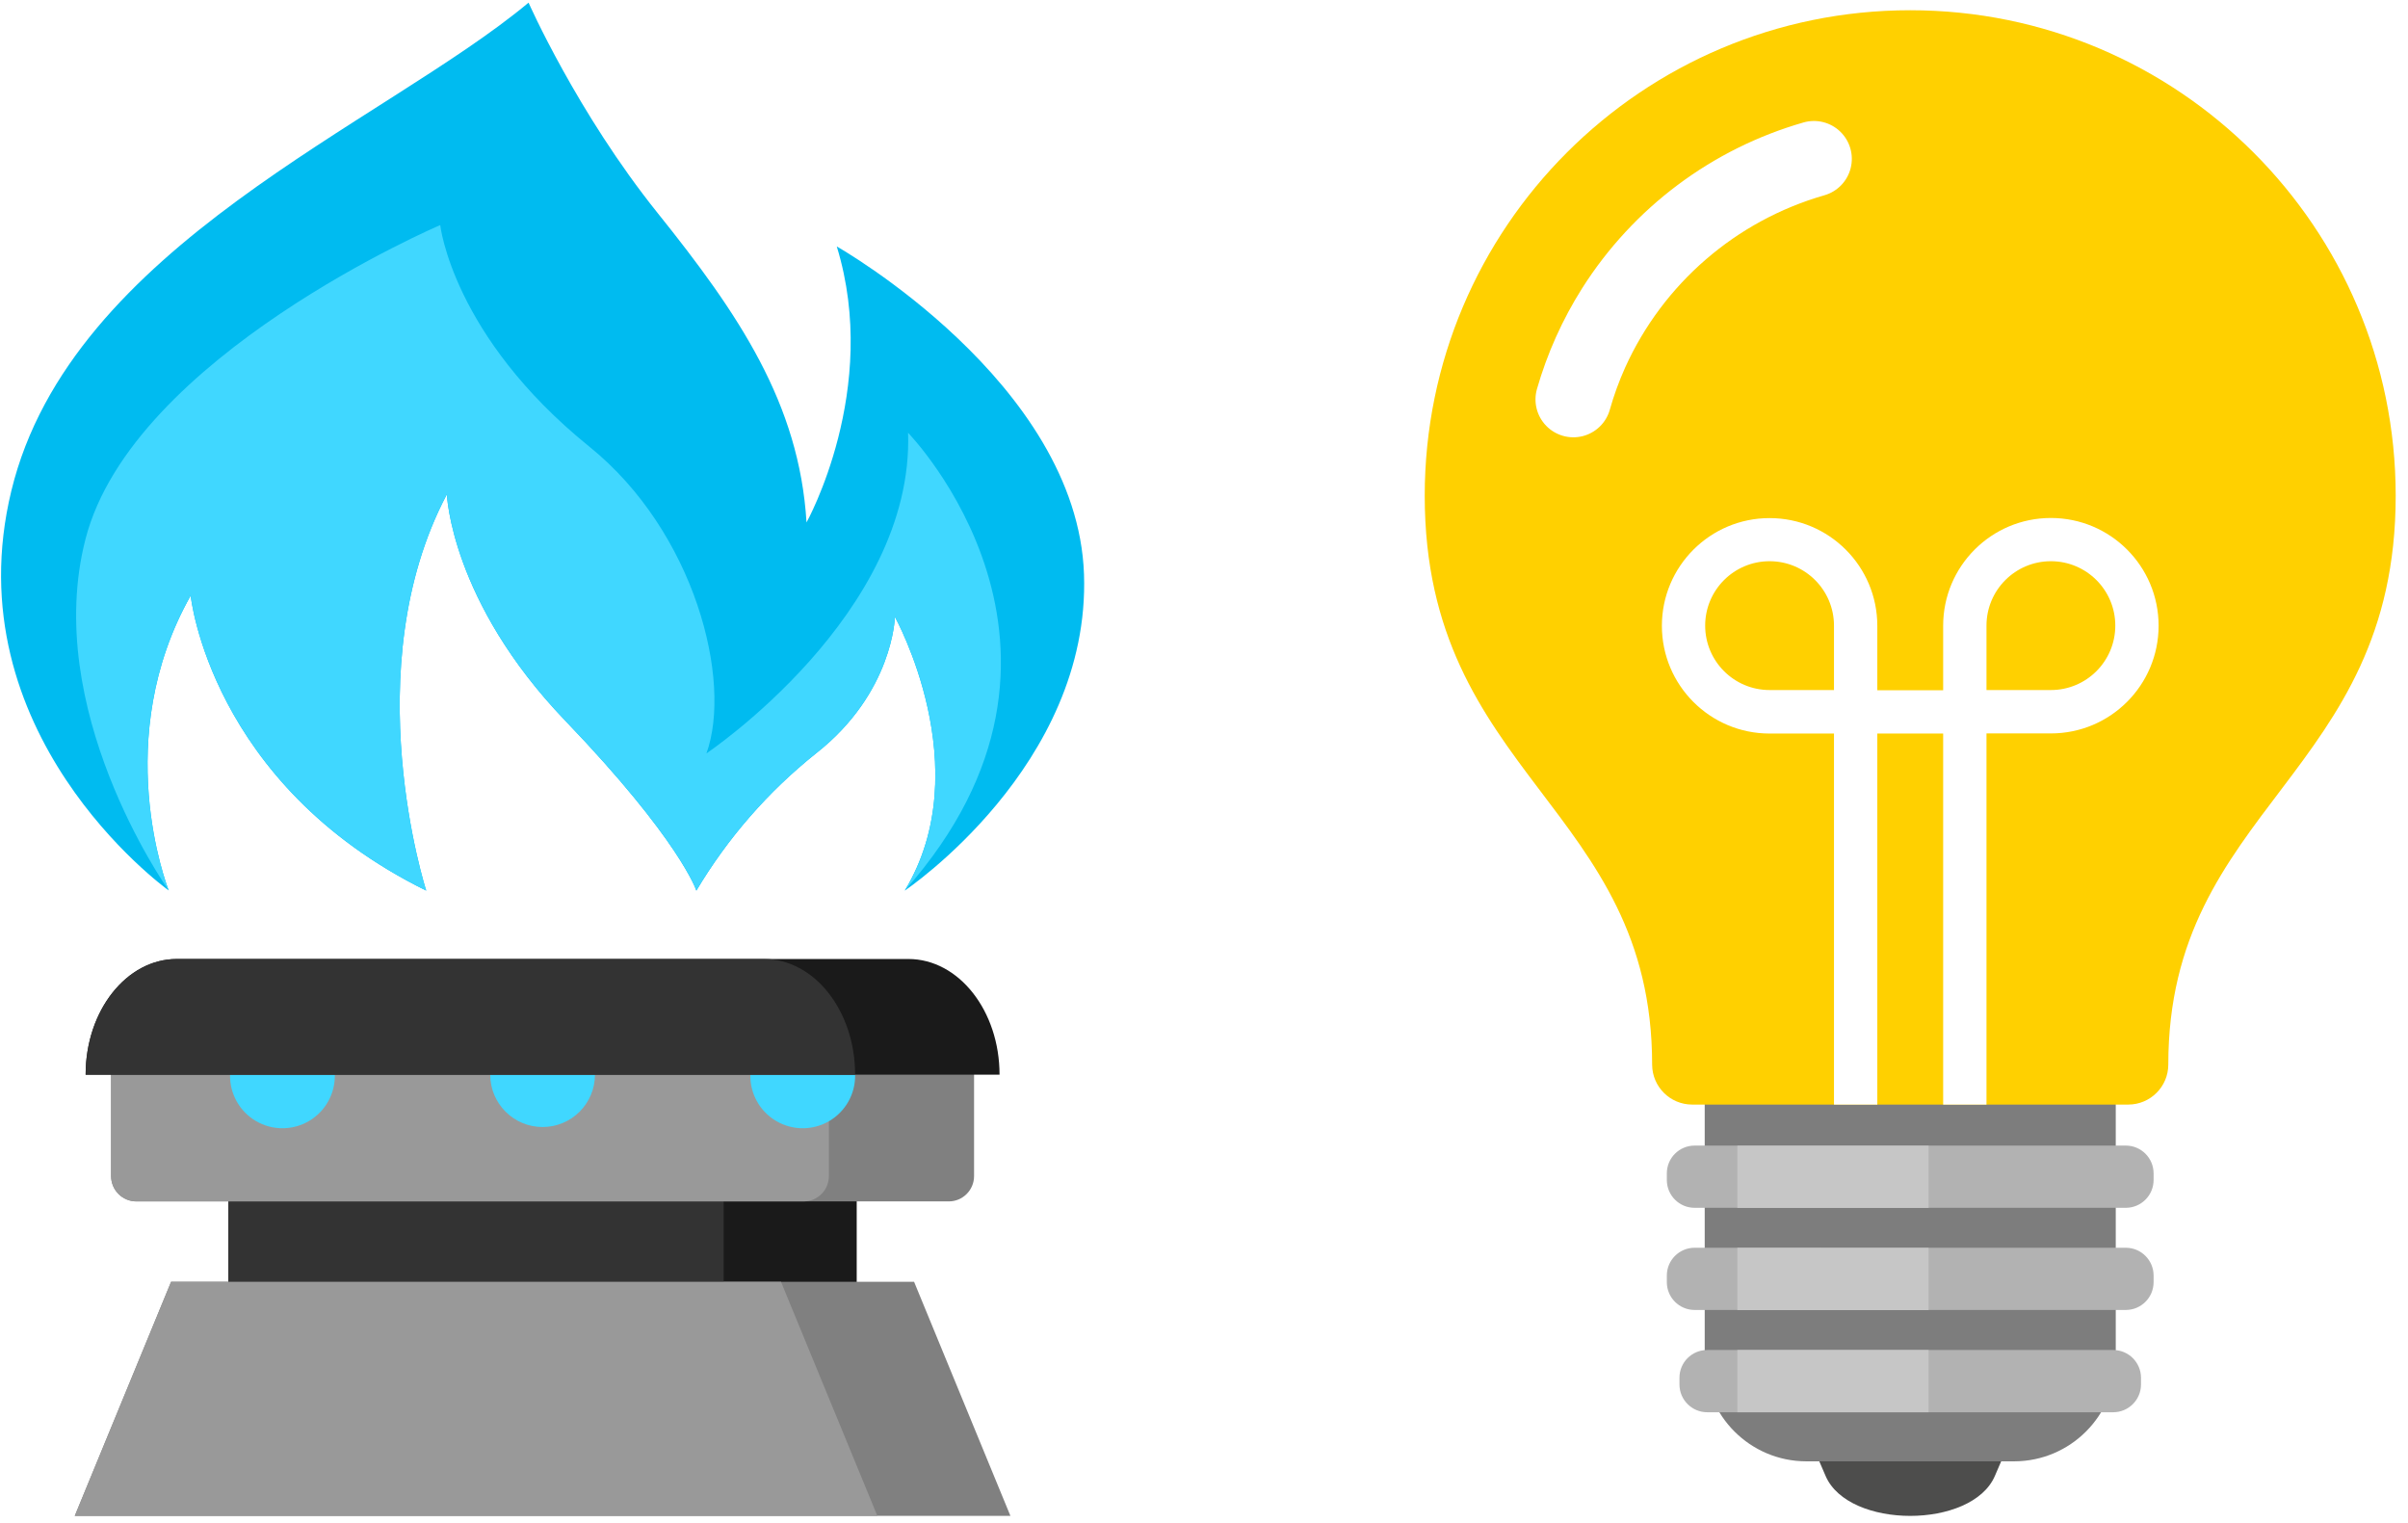
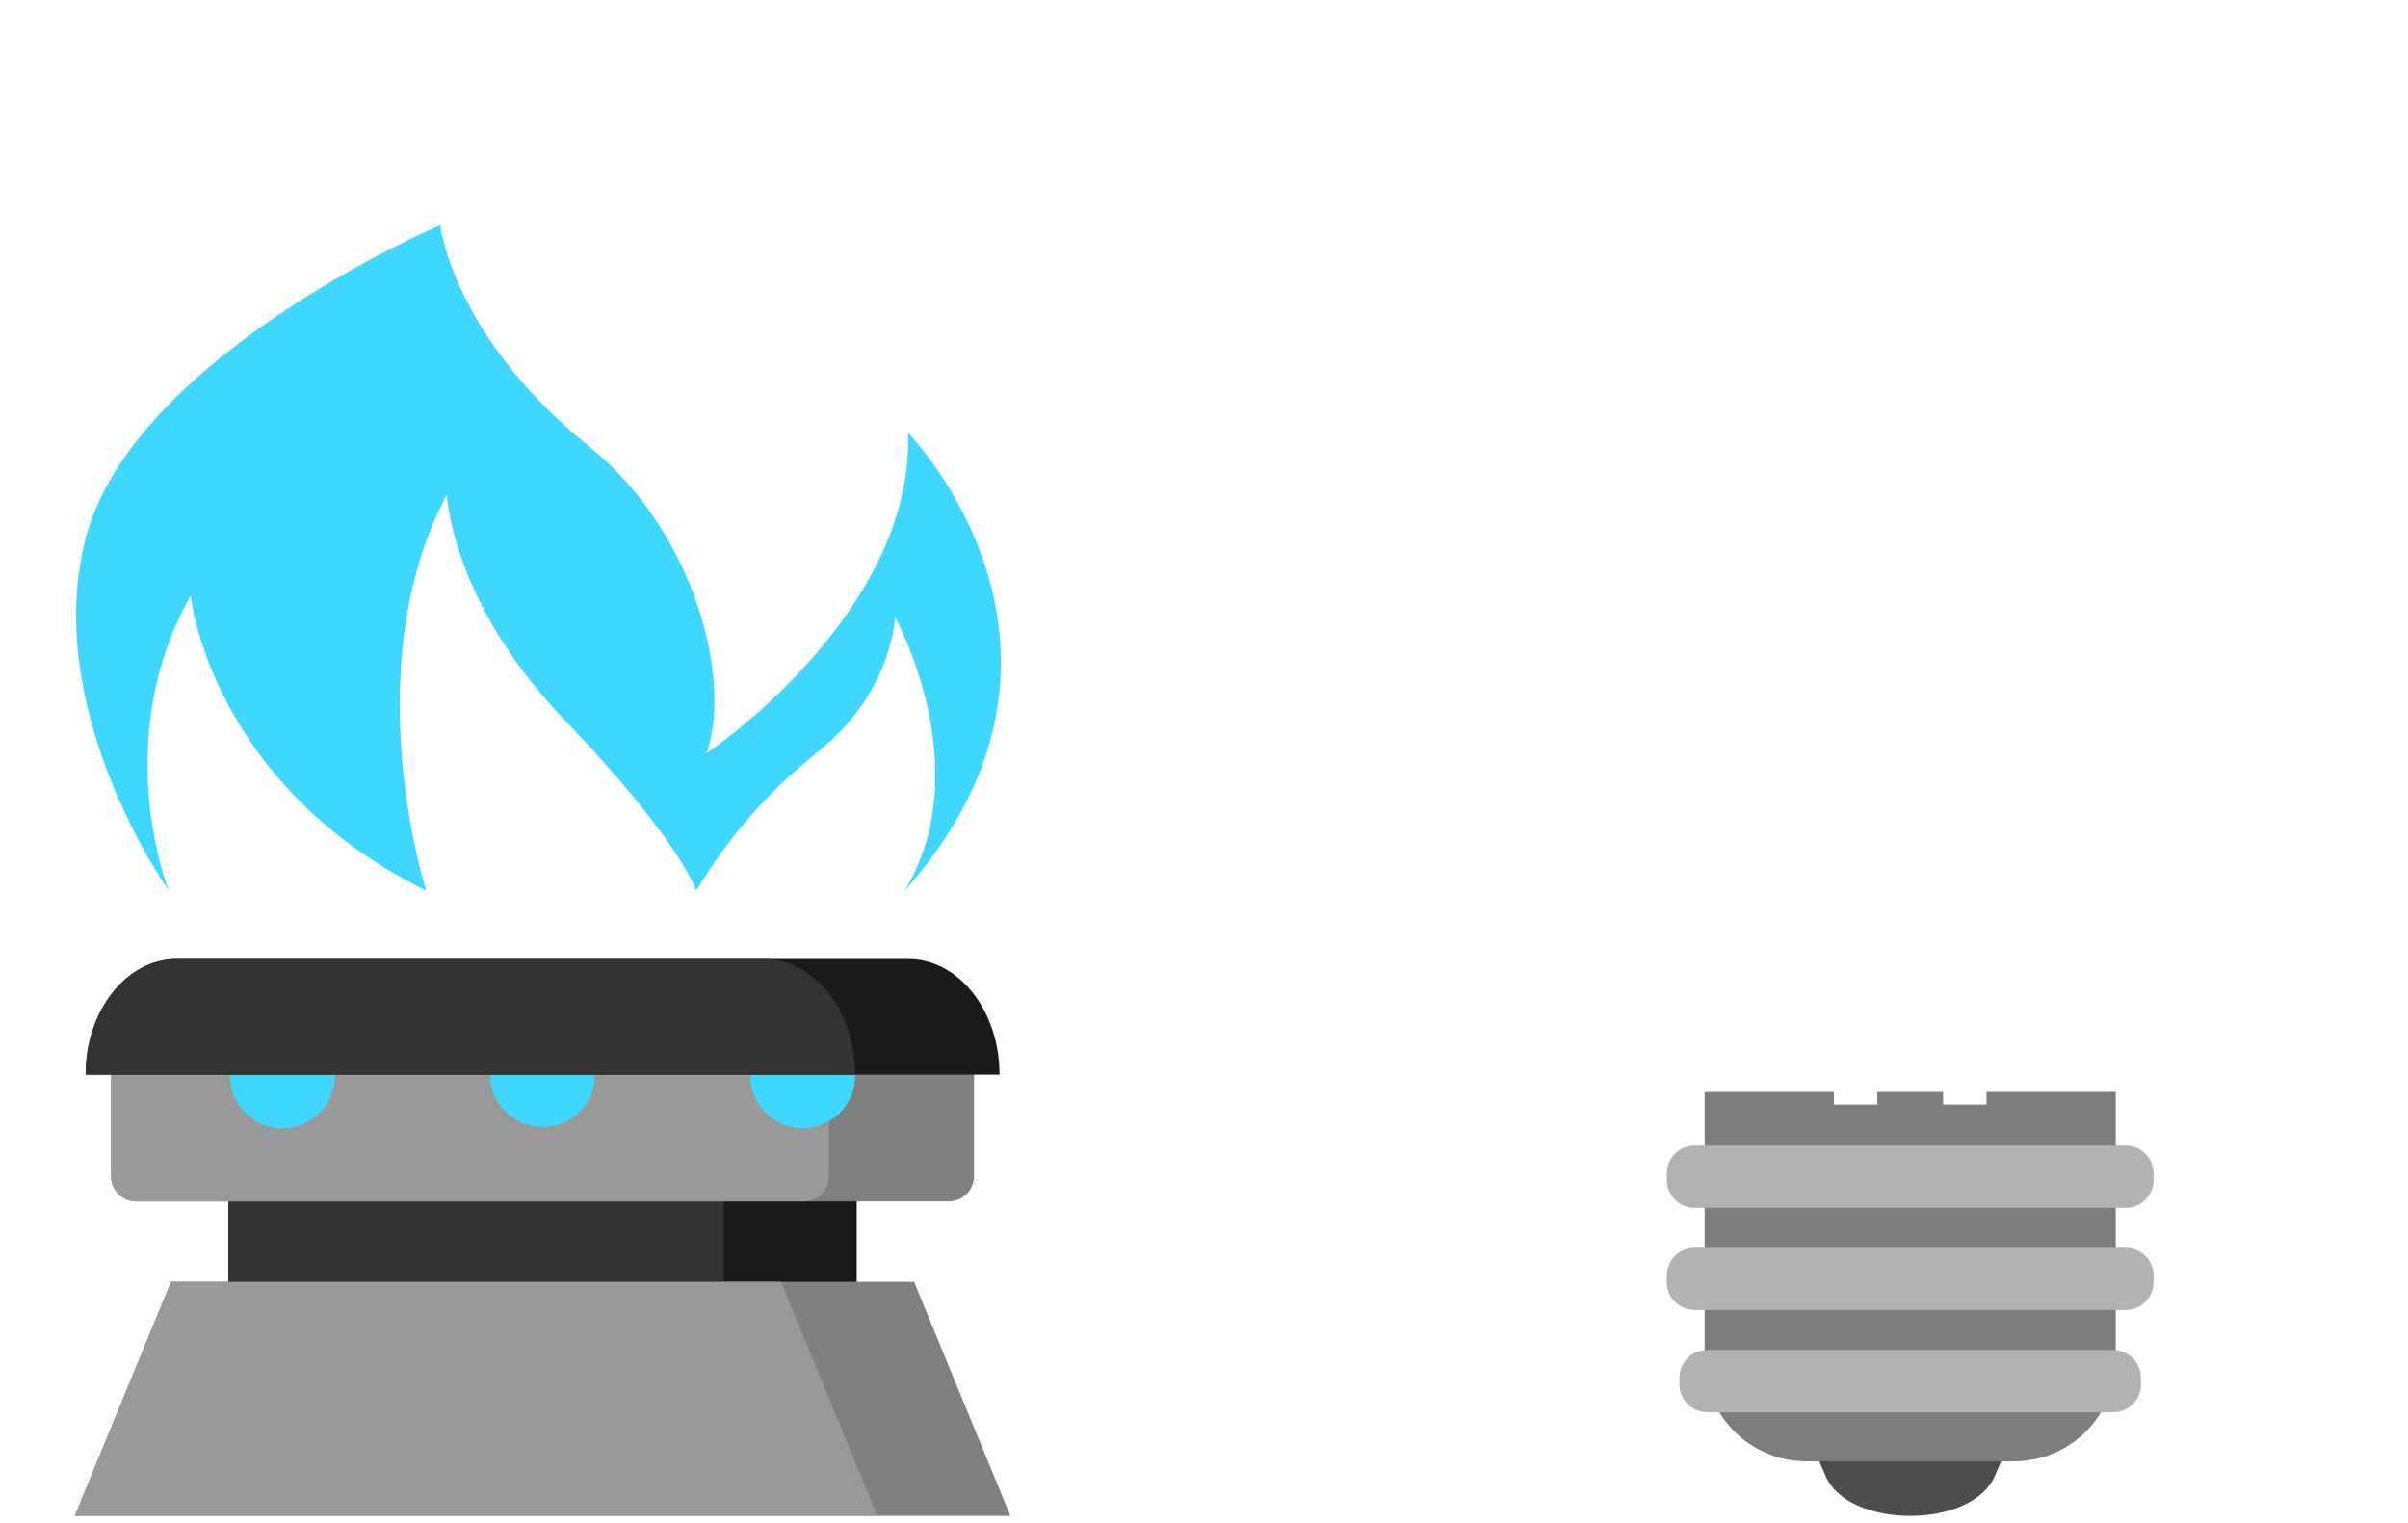
<svg xmlns="http://www.w3.org/2000/svg" width="321px" height="203px" viewBox="0 0 321 203" version="1.1">
  <title>D03C5D21-B0A0-4938-85A1-081CB4D631AF</title>
  <g id="Navigation" stroke="none" stroke-width="1" fill="none" fill-rule="evenodd">
    <g id="Nav-(LG)" transform="translate(-813, -388)">
      <g id="header-lg" transform="translate(0, 56)">
        <g id="void-lg" transform="translate(813, 332)">
          <g id="AdobeStock_163765125-[Converted]" transform="translate(189.149, 1.332)">
            <path d="M52.532,191.496 L78.46,191.496 L76.776,195.403 C73.718,202.494 57.269,202.494 54.216,195.403 L52.532,191.496 Z" id="Path" fill="#4D4D4C" />
            <path d="M38.099,144.213 L92.893,144.213 L92.893,179.94 C92.866,187.392 86.83,193.426 79.377,193.449 L51.614,193.449 C44.162,193.426 38.125,187.392 38.099,179.94 L38.099,144.213 Z" id="Path" fill="#7D7D7D" />
-             <path d="M65.496,0.033 C101.233,0.033 130.211,29.014 130.211,64.751 C130.211,101.981 99.897,106.272 99.897,140.573 C99.888,143.51 97.509,145.889 94.572,145.897 L36.415,145.897 C33.478,145.889 31.099,143.51 31.09,140.573 C31.09,106.272 0.775,101.981 0.775,64.751 C0.775,29.014 29.756,0.033 65.493,0.033 L65.496,0.033 Z" id="Path" fill="#FFD000" />
            <path d="M38.424,178.611 L92.568,178.611 C94.603,178.62 96.25,180.267 96.259,182.301 L96.259,183.216 C96.25,185.251 94.603,186.898 92.568,186.907 L38.424,186.907 C36.388,186.899 34.74,185.251 34.733,183.216 L34.733,182.301 C34.733,180.263 36.385,178.611 38.424,178.611 Z M36.739,164.98 L94.247,164.98 C96.281,164.99 97.928,166.636 97.938,168.67 L97.938,169.582 C97.929,171.617 96.282,173.264 94.247,173.273 L36.739,173.273 C34.704,173.264 33.057,171.617 33.049,169.582 L33.049,168.67 C33.057,166.636 34.704,164.989 36.739,164.98 L36.739,164.98 Z M36.739,151.362 L94.247,151.362 C96.282,151.371 97.929,153.018 97.938,155.052 L97.938,155.967 C97.928,158.001 96.281,159.648 94.247,159.658 L36.739,159.658 C34.704,159.649 33.057,158.002 33.049,155.967 L33.049,155.052 C33.056,153.017 34.704,151.369 36.739,151.362 L36.739,151.362 Z" id="Shape" fill="#B2B2B2" />
-             <path d="M42.449,178.611 L67.945,178.611 L67.945,186.912 L42.449,186.912 L42.449,178.611 Z M67.945,151.372 L67.945,159.676 L42.449,159.676 L42.449,151.372 L67.945,151.372 Z M67.945,164.99 L67.945,173.294 L42.449,173.294 L42.449,164.98 L67.945,164.99 Z" id="Shape" fill="#C6C6C6" />
            <path d="M25.446,53.29 C24.952,55.025 23.57,56.364 21.821,56.804 C20.072,57.243 18.221,56.716 16.965,55.421 C15.71,54.126 15.241,52.259 15.735,50.525 L15.735,50.525 C17.096,45.779 19.127,41.253 21.766,37.081 C28.567,26.351 39.068,18.489 51.28,14.988 C53.014,14.494 54.881,14.964 56.175,16.219 C57.47,17.475 57.997,19.326 57.557,21.075 C57.117,22.824 55.777,24.206 54.042,24.699 C42.247,28.089 32.536,36.49 27.484,47.675 C26.67,49.493 25.988,51.368 25.446,53.285 L25.446,53.285 L25.446,53.29 Z" id="Path" fill="#FFFFFF" fill-rule="nonzero" />
            <path d="M84.246,67.709 C92.176,67.709 98.605,74.138 98.605,82.068 C98.605,89.998 92.176,96.426 84.246,96.426 L75.661,96.426 L75.661,145.897 L69.885,145.897 L69.885,96.442 L61.107,96.442 L61.107,145.897 L55.331,145.897 L55.331,96.442 L46.746,96.442 C38.816,96.441 32.389,90.011 32.39,82.082 C32.391,74.152 38.819,67.724 46.749,67.725 C54.679,67.725 61.107,74.154 61.107,82.084 L61.107,90.669 L69.885,90.669 L69.885,82.07 C69.885,74.139 76.315,67.709 84.246,67.709 Z M46.746,90.643 C42.004,90.643 38.16,86.799 38.16,82.057 C38.16,77.315 42.004,73.472 46.746,73.472 C51.487,73.472 55.331,77.315 55.331,82.057 L55.331,90.643 L46.746,90.643 Z M84.246,90.643 C88.988,90.643 92.832,86.799 92.832,82.057 C92.832,77.315 88.988,73.472 84.246,73.472 C79.504,73.472 75.661,77.315 75.661,82.057 L75.661,90.643 L84.246,90.643 Z" id="Shape" fill="#FFFFFF" />
          </g>
          <g id="AdobeStock_117386380-[Converted]" fill-rule="nonzero">
            <g id="Group" transform="translate(9.92, 127.669)">
              <rect id="Rectangle" fill="#1A1A1A" x="20.533" y="28.966" width="83.752" height="16.666" />
              <polygon id="Path" fill="#808080" points="124.775 74.383 0.044 74.383 12.888 43.179 111.931 43.179" />
              <rect id="Rectangle" fill="#333333" x="20.533" y="28.966" width="66.016" height="16.666" />
              <polygon id="Path" fill="#999999" points="107.036 74.383 0.044 74.383 12.888 43.179 94.191 43.179" />
              <path d="M119.928,14.216 L119.928,29.093 C119.928,30.954 118.421,32.463 116.561,32.467 L8.258,32.467 C6.398,32.463 4.891,30.954 4.891,29.093 L4.891,14.216 L119.928,14.216 Z" id="Path" fill="#808080" />
              <path d="M100.577,14.216 L100.577,29.093 C100.577,30.952 99.073,32.461 97.214,32.467 L8.258,32.467 C6.398,32.463 4.891,30.954 4.891,29.093 L4.891,14.216 L100.577,14.216 Z" id="Path" fill="#999999" />
              <path d="M55.428,15.57 C55.428,19.425 58.554,22.551 62.409,22.551 C66.265,22.551 69.391,19.425 69.391,15.57 L55.428,15.57 Z" id="Path" fill="#40D7FF" />
              <path d="M90.105,15.57 C90.048,18.102 91.366,20.468 93.55,21.751 C95.734,23.035 98.442,23.035 100.627,21.751 C102.811,20.468 104.129,18.102 104.071,15.57 L90.105,15.57 Z" id="Path" fill="#40D7FF" />
              <path d="M20.748,15.57 C20.69,18.102 22.008,20.468 24.192,21.751 C26.377,23.035 29.084,23.035 31.269,21.751 C33.453,20.468 34.771,18.102 34.713,15.57 L20.748,15.57 Z" id="Path" fill="#40D7FF" />
              <path d="M123.324,15.573 L1.495,15.573 C1.495,7.057 6.938,0.156 13.643,0.156 L111.176,0.156 C117.885,0.156 123.324,7.057 123.324,15.573 Z" id="Path" fill="#1A1A1A" />
              <path d="M104.071,15.573 L1.495,15.573 C1.495,7.057 6.938,0.156 13.643,0.156 L91.923,0.156 C98.632,0.156 104.071,7.057 104.071,15.573 Z" id="Path" fill="#333333" />
            </g>
            <g id="Group" transform="translate(0.123, 0.31)">
-               <path d="M120.483,118.4 C130.374,102.072 119.173,81.916 119.173,81.916 C119.173,81.916 118.948,92.039 108.651,100.113 C102.279,105.2 96.878,111.395 92.707,118.4 C92.707,118.4 90.53,111.684 75.24,95.762 C59.949,79.841 59.449,65.573 59.449,65.573 C47.137,88.839 56.695,118.4 56.695,118.4 C27.863,104.198 25.294,79.079 25.294,79.079 C14.565,98.07 22.09,117.66 22.369,118.378 L22.369,118.378 C21.662,117.874 -6.441,97.333 1.397,65.08 C9.343,32.424 50.846,16.288 70.338,0.044 C70.338,0.044 76.796,14.695 87.558,28.102 C98.32,41.51 106.426,53.447 107.391,69.325 C107.391,69.325 117.283,51.6 111.423,32.54 C111.423,32.54 143.491,50.682 144.38,76.227 C145.269,101.771 120.483,118.4 120.483,118.4 Z" id="Path" fill="#00BBF0" />
              <path d="M120.483,118.4 C130.374,102.072 119.173,81.916 119.173,81.916 C119.173,81.916 118.948,92.039 108.651,100.113 C102.279,105.2 96.878,111.395 92.707,118.4 C92.707,118.4 90.53,111.684 75.24,95.762 C59.949,79.841 59.449,65.573 59.449,65.573 C47.137,88.839 56.695,118.4 56.695,118.4 C27.863,104.198 25.294,79.079 25.294,79.079 C14.565,98.07 22.09,117.66 22.369,118.378 C21.822,117.606 5.45,94.115 11.277,71.531 C17.554,47.17 58.563,29.692 58.563,29.692 C58.563,29.692 60.178,44.474 78.451,59.231 C92.526,70.595 97.533,90.436 94.053,100.105 C94.053,100.105 121.735,81.56 120.929,57.373 C120.915,57.373 149.068,86.183 120.483,118.4 Z" id="Path" fill="#40D7FF" />
            </g>
          </g>
        </g>
      </g>
    </g>
  </g>
</svg>